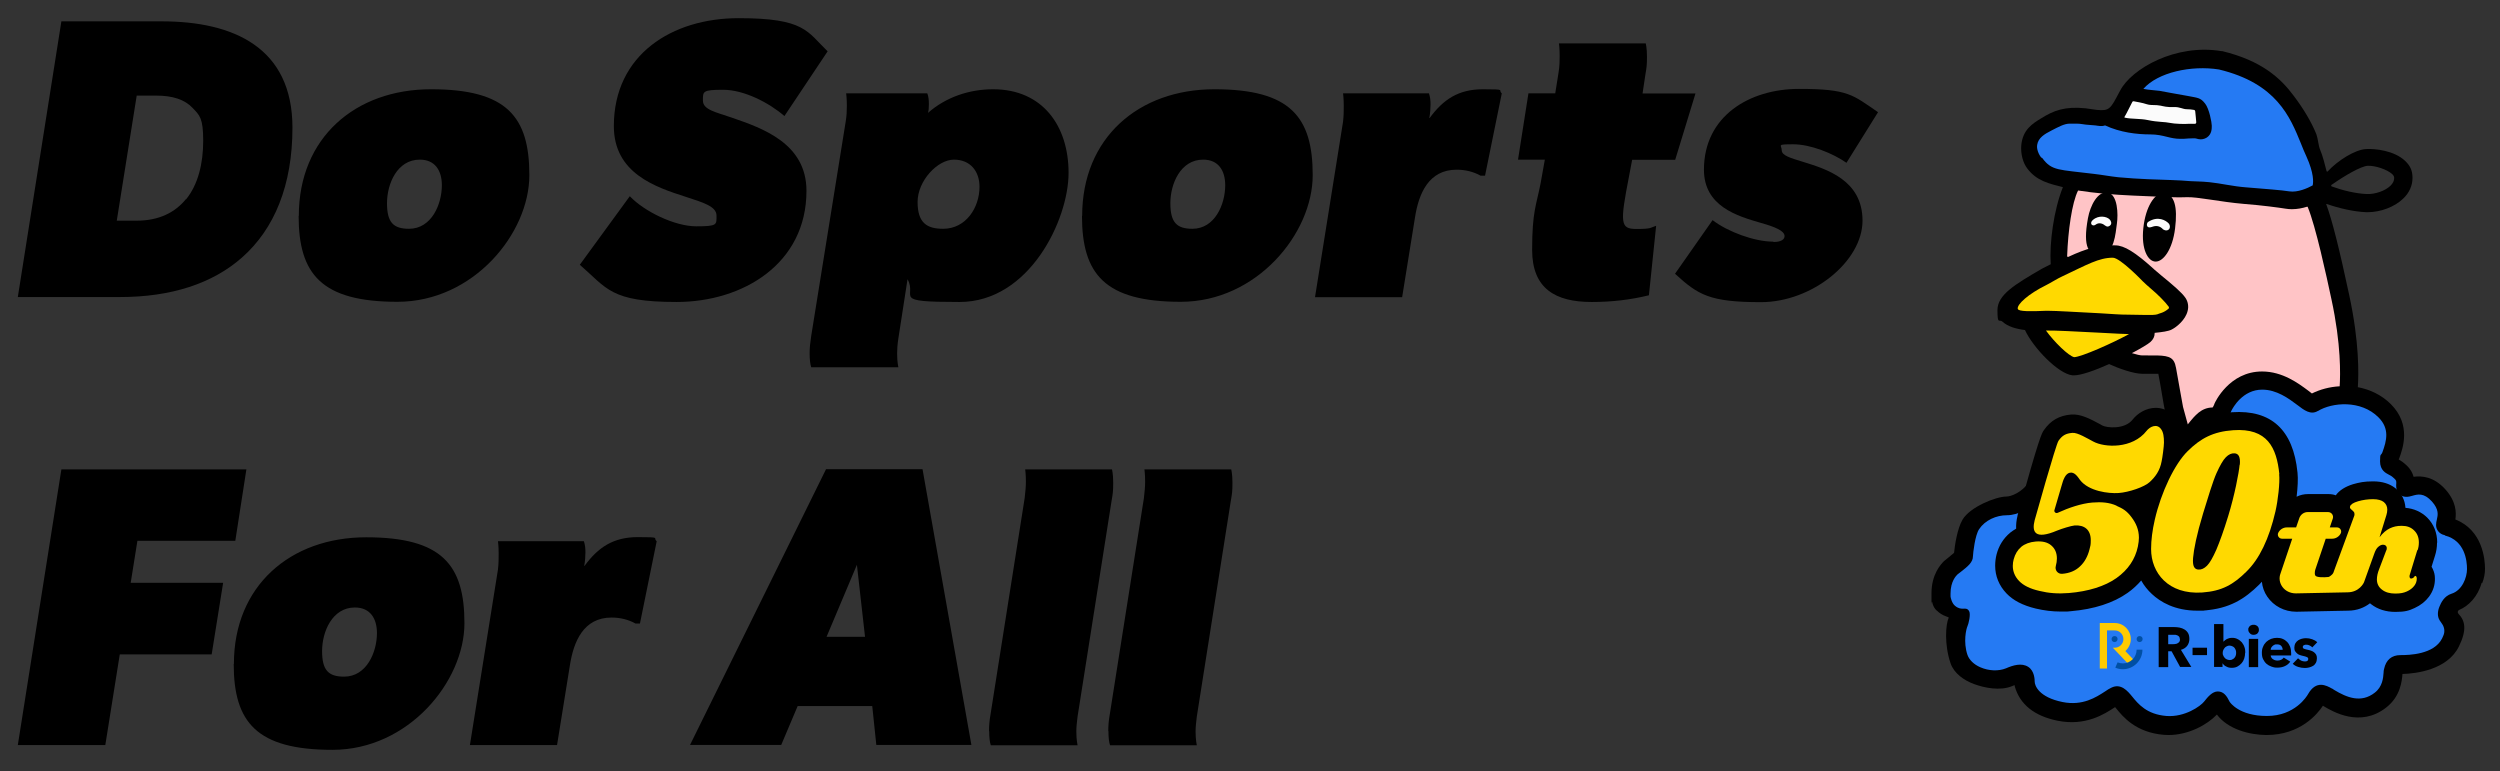
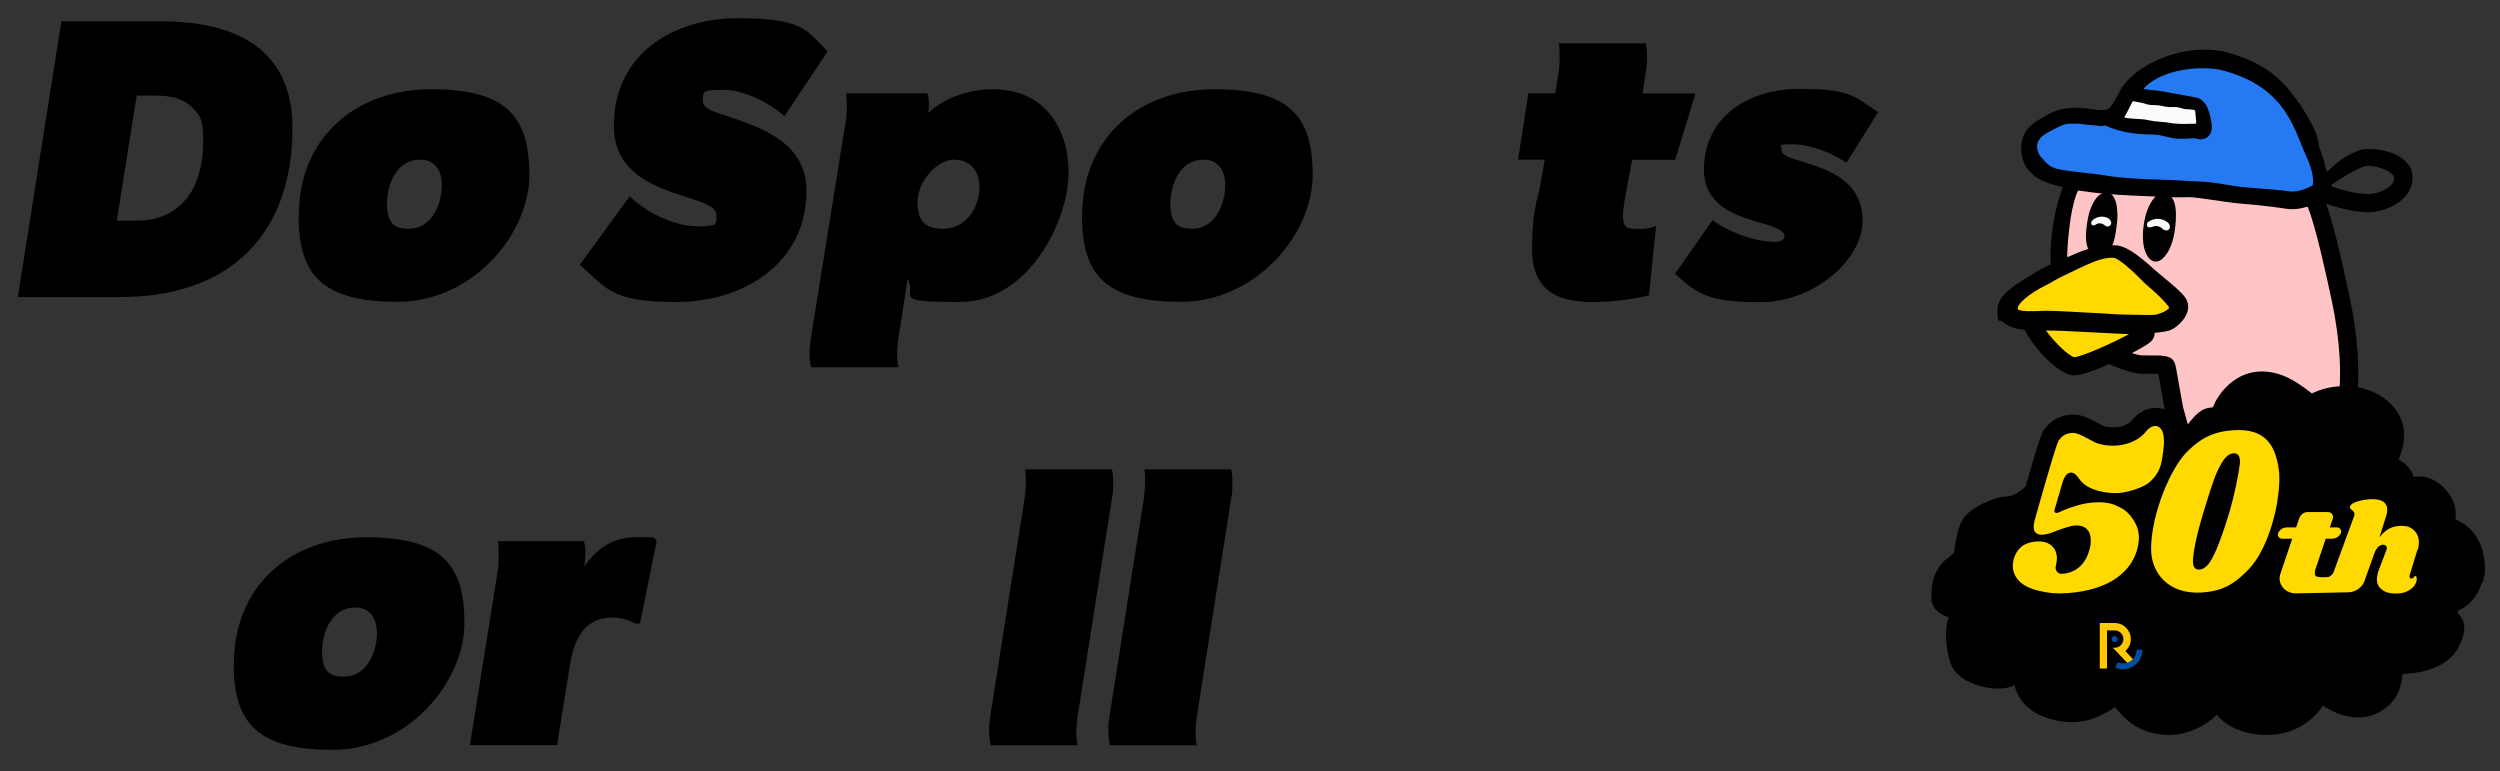
<svg xmlns="http://www.w3.org/2000/svg" id="b" version="1.1" viewBox="0 0 1417.3 437.1">
  <rect x="0" y="0" width="1417.3" height="437.1" fill="#333333" stroke="none" />
  <defs>
    <style>
      .st0 {
        fill: #ffc4c6;
      }

      .st1 {
        fill: #257af3;
      }

      .st2 {
        fill: #fbfbfb;
      }

      .st3 {
        fill: #004fa4;
      }

      .st4 {
        fill: #ffd900;
      }

      .st5 {
        fill: #ffcb00;
      }
    </style>
  </defs>
  <g id="c">
    <path d="M165.8,72.3c0,32.7-10.2,57.4-28.5,73.6-16.8,14.9-40.4,22.5-69.2,22.5H10.1L34.8,12.1h56.9c40.6,0,74.1,14.8,74.1,60.3h0ZM105.5,113c6.8-8.4,9.7-20.3,9.7-33.2s-2-14.4-6-18.6c-4.5-4.8-11.4-7-20.6-7h-11.1l-11.3,70.9h11.3c12.7,0,21.8-4.7,27.9-12.2h0Z" />
    <path d="M169.4,122.4c0-44.2,31.9-71.8,75-71.8s55.7,15.7,55.7,48.7-31.7,71.8-74.8,71.8-56-15.7-56-48.7h0ZM250.5,105c0-8.2-3.8-14.5-12.5-14.5-12.9,0-18.6,13.8-18.6,24.7s3.6,14.5,12.5,14.5c12.7,0,18.6-13.8,18.6-24.7Z" />
    <path d="M357.1,111.3c8.2,8.6,25.4,17,37.6,17s11.5-.9,11.5-6.1-7.6-7.4-17.4-10.6c-17.1-5.5-40.8-13.3-40.8-40.1,0-40.6,33.1-61.2,70.7-61.2s38.8,7.5,50.5,18.8l-24.5,36.7c-8.6-7.5-22.9-14.9-34.7-14.9s-11.5.9-11.5,6.1,7.1,6.5,16.4,9.7c17.4,6,42.3,14.6,42.3,41.5,0,41.3-36,63-73.6,63s-39.4-7.7-54.9-21.1l28.3-38.8h0Z" />
    <path d="M459,200.1c0-2.7.3-5.9.9-9.7l19.5-121.2c.6-3.4.7-6.5.7-9.3,0-4.3-.4-7-.4-7h46c.7,1.8.9,3.8.9,6.1s-.1,3.6-.5,5c10.2-9,23.5-13.4,36.9-13.4,28.1,0,42.8,20.8,42.8,47.4s-22.2,73.2-61.8,73.2-23.7-2.6-29.5-12.9l-5.2,33.6c-.5,3.2-.7,6.1-.7,8.4,0,5,.7,7.9.7,7.9h-49.4c-.6-1.8-.9-4.5-.9-7.9h0ZM555.3,105.9c0-8.8-5.2-15.4-14.5-15.4s-20.6,12-20.6,24,5.4,15.2,14.5,15.2c12.9,0,20.6-12,20.6-23.8h0Z" />
    <path d="M613.5,122.4c0-44.2,31.9-71.8,75-71.8s55.7,15.7,55.7,48.7-31.7,71.8-74.8,71.8-56-15.7-56-48.7h0ZM694.6,105c0-8.2-3.8-14.5-12.5-14.5-12.9,0-18.6,13.8-18.6,24.7s3.6,14.5,12.5,14.5c12.7,0,18.6-13.8,18.6-24.7Z" />
-     <path d="M761.8,59.9c0-4.3-.4-7-.4-7h48.7c.7,2.1.9,4.1.9,6.3s-.2,5.2-.7,7.7h.2c7.7-10.5,16.3-16.3,30.2-16.3s8.2.4,10.7,2.3l-9.5,46.7h-2.5c-4.1-2.3-8.8-3.4-13.6-3.4-15.9,0-21.5,13.6-23.6,27l-7.3,45.3h-49.4l15.9-99.5c.4-3.4.4-6.3.4-9h0Z" />
    <path d="M902.3,171.2c-20.4,0-33.7-7.5-33.7-29.5s2.4-25.3,4.8-37.8l2.4-13.4h-15.2l5.9-37.6h15.2l1.8-11.3c.7-4.1.7-7.3.7-10,0-4.3-.4-7-.4-7h49.2s.7,2.5.7,7.5-.2,6.1-.9,10.2l-1.6,10.7h30l-11.5,37.6h-24.4l-1.8,9.5c-5.1,26.3-5,29.7,4.1,29.7s7.7-.7,11.3-1.8l-4.1,39.4c-10.2,2.5-20.8,3.8-32.4,3.8h0Z" />
    <path d="M1005.4,137.2c2.1,0,6.3-.4,6.3-3.4s-5.8-5.3-13.3-7.4c-13.5-3.9-32.4-9.4-32.4-30.2,0-30.4,25.8-45.8,53.9-45.8s30.4,3.4,44.8,13.2l-17.9,28.7c-7.7-5.4-20.4-10.5-30.2-10.5s-6.5.4-6.5,3.4,5.1,4.4,11.9,6.5c13.6,4.2,33.9,10.4,33.9,33.4s-28.5,46.2-57.6,46.2-35.6-4.1-48.7-16.1l21.3-30.4c8.4,6.5,23.6,12.2,34.4,12.2h.1Z" />
-     <path d="M139.7,266l-6.3,40.6h-55.5l-3.8,23.8h52.4l-6.5,40.6h-52.1l-8.2,51.4H10.1l24.7-156.3s104.9,0,104.9,0Z" />
    <path d="M132.6,376.4c0-44.2,31.9-71.8,75-71.8s55.7,15.7,55.7,48.7-31.7,71.8-74.8,71.8-56-15.7-56-48.7h0ZM213.7,358.9c0-8.2-3.8-14.5-12.5-14.5-12.9,0-18.6,13.8-18.6,24.7s3.6,14.5,12.5,14.5c12.7,0,18.6-13.8,18.6-24.7Z" />
    <path d="M282.7,313.8c0-4.3-.4-7-.4-7h48.7c.7,2.1.9,4.1.9,6.3s-.2,5.2-.7,7.7h.2c7.7-10.5,16.3-16.3,30.2-16.3s8.2.4,10.7,2.3l-9.5,46.7h-2.5c-4.1-2.3-8.8-3.4-13.6-3.4-15.9,0-21.5,13.6-23.6,27l-7.3,45.3h-49.4l15.9-99.5c.4-3.4.4-6.3.4-9h0Z" />
-     <path d="M523,266l27.7,156.3h-53.9l-2.3-22h-42.3l-9.3,22h-51.7l77.1-156.3h54.9,0ZM485.8,320.2l-17.2,40.8h21.8l-4.6-40.8Z" />
    <path d="M560.7,414.4c0-2.7.2-5.9.9-9.7l19.3-122.3c.4-3.4.7-6.5.7-9.3,0-4.3-.4-7-.4-7h49.2s.7,2.5.7,7.5-.2,6.1-.9,10.2l-19.3,122.4c-.4,3.2-.7,6.1-.7,8.4,0,5,.7,7.9.7,7.9h-49.2c-.6-1.8-.9-4.5-.9-7.9h0Z" />
    <path d="M628.3,414.4c0-2.7.2-5.9.9-9.7l19.3-122.3c.4-3.4.7-6.5.7-9.3,0-4.3-.4-7-.4-7h49.2s.7,2.5.7,7.5-.2,6.1-.9,10.2l-19.3,122.4c-.4,3.2-.7,6.1-.7,8.4,0,5,.7,7.9.7,7.9h-49.2c-.6-1.8-.9-4.5-.9-7.9h0Z" />
  </g>
  <g>
    <path d="M1407.2,330.6c1.1-2.7,1.6-5.5,1.6-8.2,0-5.2-1.3-21.8-16.8-27.9.6-3.9.5-10.2-5.7-17.1-6.6-7.3-13.4-7.7-18-7.1-.5-2-1.6-4.3-4.1-6.6-1.7-1.6-3.2-2.6-4.3-3.2,0-.2.1-.3.2-.5,2.1-5.7,7-19.1-4.6-30.8-5.3-5.3-11.9-8.4-18.8-9.7.5-7.3.9-25.4-4.9-52.3-5.7-26.7-9.7-42.4-13-51.4,0-.1,0-.2.2-.2,6.7,2.4,15.3,4.4,22.4,4.7.3,0,.6,0,.9,0,7.3,0,15.3-3,20.1-7.7,3.5-3.3,5.3-7.4,5.3-11.8s-1.5-7-4.2-9.6c-6.2-5.9-17.1-7-22.1-6.7-6.2.3-16,6.4-21.8,12.7-.2.2-.5.1-.6-.1-.8-3.1-2.2-8.9-3.7-12.3-.9-2-1.2-6.3-2.1-8.7-2.8-6.9-7.2-14.3-12.7-21.6-7.6-10.3-18.4-20.1-40.6-25.5h-.4c-26.1-4.4-51.1,10-57.5,22.3l-.5.9c-5,9.5-5.6,10.8-12.7,10.1-2.3-.2-4.4-.7-6.4-.9-11.8-1.2-18.1,1.2-25.4,5.8-4.8,2.9-10.3,6.4-11.1,15.2-.4,4.9,1,10,3.4,13.1,5.3,7.1,12.4,8.6,20.2,10.6-5.2,13-7.7,31.7-6.9,43.7-1.4.8-3.7,1.8-5.1,2.6-15.1,8.8-25.1,14.7-25.1,23.4s1,4.8,2.9,6.6c2.9,2.7,7.7,4.1,12.7,4.7,4.6,10,18.9,24.9,27,25.7.2,0,.4,0,.7,0,4.1,0,12-2.8,20-6.4,5.4,2.5,14,5.5,18.7,5.5s1.5,0,2.3,0c1.6,0,4.7,0,6.9,0,.6,2.9,1.4,7.7,2,11.2.9,5.4,1.5,8.8,1.8,10.1,1.1,4.4,2.6,9.9,3.7,13.7-.5,0-1.1,0-1.7,0-5.2,0-12.4,2-16.1,4.9-.7,0-1.5-.2-2-.3-1.6-.3-2.8-.5-4.3-.2-4,1-7.1,2.5-9,4.4-1.9,1.5-12.7,6.7-20.6,6.7-12.8,0-21.6,3.6-27.1,11-4.3,5.9-10.2,8.1-12.9,8.1-5.8,0-20.6,5.9-24.8,13.1-3,5.1-4.4,14.7-4.8,18.8-.9.8-2.3,2-3.1,2.6-1.3,1-2,1.6-2.6,2.1-1.8,1.8-7.1,7.5-7.1,18.2s0,3.4.4,5c0,0,.2,1,.4,1.5.4,1.2,1.1,2.3,2,3.2,0,0,.2.1.3.2,1.4,1.4,3.1,2.5,5.1,3.2.7.2,1.2.5,1.6.7-1.8,3.8-2.6,15.3,1,25.9,2,5.8,7.6,9.7,13.3,11.8,5.7,2.1,14.8,4.1,21.8,1.1.4-.2.8-.3,1.2-.5,0,.1,0,.3.1.4v.3c2.9,10.2,11,16.8,24.3,19.5,15.9,3.2,26.6-3.8,32.4-7.6,0,0,.1,0,.2-.1.2.2.3.4.5.6,3.9,4.8,11.2,13.8,27.2,15.1.9,0,1.7.1,2.6.1,11.3,0,21.9-5.8,27.4-11.6,6.3,8.4,18.5,11.5,27.9,11.6h.2c19.2,0,28.9-11.9,32-16.6.2,0,.3.2.5.3,5.1,3,20.6,12.3,35.4.7,8.1-6.3,8.9-15.1,9.2-19,7.4-.2,25.4-2.2,32-15.6,4.7-9.6,3.5-14.6-.3-18.6-.6-.6-.4-1.7.4-2.1,5.2-2.1,10.6-7.4,12.8-15.4h0ZM1322.1,104.6c7.1-5,16.4-10.4,20.2-10.6,4.1-.2,11,2,14,4.8.9.9,1,1.6,1,2.2,0,1.5-.7,2.9-2.1,4.3-3,2.9-8.7,4.9-13.4,4.7-6.1-.2-13.9-2.1-19.9-4.3-.4-.1-.5-.7.2-1.2h0Z" />
    <path class="st2" d="M1209.6,57.4c1.9.4,4.8.8,7.5,1.7.8.2,1.5.4,2.3.4,2.5,0,4.8.2,5.5.4,1.5.3,3.6,1,8,.8,2.5-.1,4.9,1.2,6.5,1.2s3.4.2,4.4.4c.4,0,.6.4.7.7.2,1.3.4,4.5.6,6.3,0,.5-.3.9-.8.9-1.3,0-3.2-.1-4,0-1.1.2-8,0-9.9-.5-3.1-.7-7-.4-12.6-1.6-4.6-1-9.2-.5-13.2-1.4-.2,0-.3-.3-.2-.4,1.3-2.1,3.2-6.2,4.5-8.6.1-.2.4-.3.6-.3h0Z" />
    <path class="st1" d="M1157.1,89.2c-2.3-3.1-2.4-6-2.2-7,.6-4.1,4.2-6.2,8.1-8.2,3.9-2,7.3-3.9,10.3-3.9s5.1-.1,7.4.3c2.1.4,4.4.4,7.2.7,1.5.2,3.6.7,5.5,0,8.6,4,18,5.1,25.6,5.1,3.9,0,6.8.7,9.6,1.4,2.4.6,4.7,1.1,7.2,1.1h0c1.7,0,3.4,0,4.9-.2,1.5,0,3.6-.2,4.2,0,1,.3,1.9.5,2.7.5,1.6,0,2.8-.6,3.6-1.1,2.7-1.9,2.7-4.9,2.7-6.6s-1.4-9.6-3.8-12.6c-2.7-3.5-4.4-3.2-9.8-4.3-5.4-1-13.2-2.3-16-2.9-.9-.2-6.5-.5-9.2-1.1,8.2-9.4,27.2-13.5,42.9-11,32.7,7.9,40.3,26.9,46.5,42.1,1,2.5,1.9,4.8,3,7.1,4.4,9.7,4,14.7,3.6,16.5-2.9,1.6-8.5,4.1-13.2,3.4-4.2-.7-13.7-1.4-24.7-2.3-7-.5-14.5-2.3-20.6-2.9-4.7-.5-8.5-.4-10.9-.6-6.7-.6-14.1-.7-24-1.1-5.3-.2-11-.6-16.7-1.1-4.7-.5-9.4-1.4-13.8-1.9-20-2.5-24-1.6-29.4-9h0Z" />
    <path class="st4" d="M1143.9,175.1c-.5-2.6,6.1-8.5,16-13.4,2.1-1,6.7-3.9,9.2-5,14.2-6.7,20.8-10.6,28.7-10.6,4.2,0,17,13.4,17,13.4.9.9,3.2,3,5.1,4.6,3.1,2.6,7.5,6.9,9.6,9.8.2.3.2.7,0,1-2.9,2.6-5.4,2.7-6.5,3.3-2.2.7-9.2.2-15.8.2s-9-.4-16.6-.8c-14-.7-24.7-1.4-29.3-1.4s-1.2,0-1.6,0c-8.5.4-15.4.4-15.7-1h0Z" />
    <path class="st4" d="M1175.9,202.5c-3.2-.7-11.3-8.6-16-15.1,0,0,.1,0,.1,0,3.1-.2,18.6.6,29.9,1.2,9.3.5,15.1.8,17,.8h.1c-9.1,5-27,13-31.2,13.1h0Z" />
    <path class="st0" d="M1310.7,223.1c-.7-.5-1.5-1.1-2.2-1.7-5.4-4-14.4-10.8-26.1-10.8h0c-18.6,0-26.7,17.5-27,18.3l-.2.6c-.2.5-.6,1.2-.8,1.5-6.4.1-9.9,4.3-14.1,9.6-.9-3.2-1.9-6.9-2.7-9.9-.2-1-1-5.5-1.7-9.4-2.3-13.4-2.6-14.9-3.3-16.1-1.9-3.7-6-3.8-15.9-3.7-.8,0-1.6,0-2.2,0-1.1,0-3.4-.5-5.9-1.3,5.1-2.7,9.2-5.1,10.6-6.4,1.5-1.4,2.3-3,2.3-4.7s0-.3,0-.4c4.1-.4,7.9-.9,9.7-1.9,2.8-1.4,7.8-5.5,9-10.5.7-2.6.2-5.3-1.2-7.4-2-3-7.2-7.4-13.8-12.8-1.7-1.4-3.2-2.7-4-3.4l-.3-.3c-10.4-9.4-16.7-13.3-21.7-13.3h0c-.7,0-1.5,0-2.2,0-7.2,0-13.9,1.6-24.4,6.5-.3.2-.7,0-.7-.5.5-14.1,2.7-30.2,6.2-37.1,2.3.3,4.7.6,7.3,1,10.2,1.3,21.4,1.8,31.3,2.2,9.1.4,18.1.9,22.9.6,6-.3,19.3,2.7,32.5,3.8,10.3.8,19.9,2.1,23.6,2.7,1.2.2,2.4.3,3.6.3,3.1,0,6-.6,8.6-1.4.2,0,.4,0,.4.2,4.5,10.8,10.6,39,13.4,52.1,5.6,25.8,5.1,43.1,4.7,49.5-5.7.3-11.2,1.8-15.8,4.1h0Z" />
-     <path class="st1" d="M1386,303.4c-1.6-.3-2.9-1.1-3.8-2.3-1.7-2.3-1.1-4.8-.7-6.5.6-2.7,1.3-5.7-2.8-10.3-4.6-5.1-8.1-4.1-11.2-3.2-1.7.5-5.3,1.5-7.7-1.5-1.6-2-1.4-4.3-1.3-5.6,0-1.2.1-1.6-1.1-2.7-1.5-1.4-2.4-1.9-3.3-2.3-1.5-.8-4.8-2.4-4.8-7.4s.5-3.1,1.3-5.1c2.5-6.8,4.2-13.5-2.2-19.9-10-10-26.3-8.5-34.3-3.6h-.1c-4,2.4-7.7-.4-11.6-3.4-4.9-3.7-11.7-8.7-19.9-8.7h0c-11.1,0-16.6,10.2-17.5,12-1.1,3.4-4.4,8.5-10.3,8.5s-2,.2-6.6,6c-5.4,6.8-11.1,9.9-18.4,9.9s-8.3,1.7-9.4,2.5c-2.9,3.4-7.7,2.5-10.6,1.9-.2,0-.4,0-.6-.1-2.7.8-3.6,1.6-3.6,1.6-2.8,2.8-16.9,9.7-27.8,9.7-9.4,0-15.3,2.2-18.7,6.8-6.2,8.5-15.1,12.4-21.2,12.4s-12.4,2.8-15.8,7.9c-2.3,3.4-3.4,13.3-3.5,15.4,0,3.4-2.9,5.7-7,8.9-.6.5-1.4,1.1-1.7,1.3-.8.8-4,3.9-4,10.9s0,1.1,0,1.6c0,.7.8,4,2.6,5.4,3.9,3.2,6.1,0,7.9,2.9,1.1,1.7-.3,7.4-.9,8.6h0c-.7,1.5-2.5,8.9,0,16.3,1,2.8,3.6,5.4,7.3,7,4.8,2.1,10.3,2.3,14.5.6,3.9-1.7,8.9-3.3,12.7-.8,3.5,2.3,3.6,7.2,3.6,8.3,0,2.3,2.4,8.9,15.8,11.6,11.4,2.3,19-2.7,24.1-6,1.3-.9,2.4-1.6,3.5-2.1,5.5-2.8,9.4,2,11.8,4.9,3.5,4.3,8.3,10.2,19.5,11.1,10.3.8,19.3-5.5,21.4-8.2,2.1-2.7,4.7-5.7,7.7-5.7h0c3.3,0,5.1,2.5,6.7,5.8.2.4,5.4,8.1,21.1,8.1h.1c15.8,0,22.6-11.1,23.3-12.4,4.6-8.1,10.4-4.9,13.6-3.1h.1c.3.2.8.5,1.2.8,7,4.2,15.1,7.6,22.9,1.5,4.4-3.4,4.8-8.4,5-11.3,0-.8.1-1.5.3-2.2,1.1-5.1,4.3-7.8,9.2-7.8s19.1-.3,23.7-9.5c.3-.6.5-1.1.7-1.6,1-2.2.6-4.8-.8-6.7-.4-.6-.9-1.3-1.3-1.9-1.3-2.1-1.3-4.8-.2-7.6,1-2.5,2.8-6.2,6.9-7.5,6.1-1.9,8.8-9.2,8.8-14s-1.2-16.1-12.5-19h0Z" />
    <path d="M1107.9,315.1v.2-.2Z" />
    <path d="M1190.7,144.6c-6.4,0-10.1-3.9-7-20.9,1.3-7.2,5.6-15.6,11.3-14.5,5.6,1.1,5.9,12.3,5.1,17.7-.8,5.4-1.3,17-9.4,17.8Z" />
    <path d="M1226.3,109.1c-4.9.8-9.9,8-11.2,20.2-1.3,12.2,2.7,19,7,19s9.5-6.7,11-18.8c1.5-12.2-.2-19.5-6.8-20.4Z" />
    <path class="st2" d="M1193.4,127.9c-1-1-3.4-2.1-5.4-.5-.9.7-1.9.4-2.3-.2-.4-.7-.2-1.7.8-2.5,3.3-2.9,7.9-2,9.5-.3.9.9,1.3,2.4.4,3.3-1.4,1.3-2.5.6-3,.1Z" />
    <path class="st2" d="M1226.1,129.8c-1-1-2.8-2.2-5.4-1.4-.9.3-2.5,1-3.3,0-.5-.7-.4-2.1.6-2.7,5.4-3.4,9.8-.8,11.4.9.9.9,1.1,2.8,0,3.6-1.3,1-3,0-3.4-.4Z" />
-     <path d="M1381.7,307.6c0-5.6-2-10.5-5.7-14.2-3.3-3.2-7.5-5.1-12.3-5.5-.3-4.5-2.3-8.5-5.8-11.2-3.2-2.5-7.4-3.8-12.5-3.8s-7.8.6-11.4,1.6c-4.5,1.4-7.8,3.5-9.8,6.3-1.3-.5-2.8-.7-4.2-.7h-11.5c-2.3,0-4.5.5-6.5,1.5.6-5,.9-10.2.5-13.7-2.4-24.2-14.9-35.7-37.1-34.2-11.3.8-20.1,4.3-28.5,11.4-.5-2.7-1.4-5.5-3.3-8-2.7-3.7-6.8-5.8-11.3-5.9-5.9,0-10.7,3.4-13.2,6.6-4.5,5.8-14.7,4.8-17.3,3.4-.4-.2-.8-.4-1.2-.7-5.9-3.2-11.2-5.9-16.4-5.5-6.8.6-11.6,3.3-15.5,8.9-1.2,1.7-2.5,3.6-14.9,48.2,0,0,0,.2,0,.2-.7,2.8-.9,5.3-.8,7.4-1.2.7-2.4,1.5-3.4,2.3-3.8,3.2-6.4,7.3-7.7,12.3-.5,2-.8,4.2-.8,6.4,0,5.9,2.2,11.3,6.4,15.7,3.8,4,9.2,6.8,16.6,8.6,4.7,1.1,9.3,1.7,14.1,1.7s3.8,0,5.8-.2c13.1-1.1,24.2-4.7,32.2-10.4,3-2.1,5.5-4.5,7.7-7,1.6,2.9,3.7,5.5,6.1,7.7,4.7,4.4,12.9,9.4,25.7,9.4s2.3,0,3.6-.1c14.7-1,23.3-6.6,31.5-14.7.5-.5,1-1.1,1.5-1.6.3,3,1.3,5.9,3.1,8.5,3.6,5.3,9.7,8.5,16.4,8.5,0,0,.2,0,.2,0l29.1-.6c5.2,0,9.4-1.8,12.5-4.2.2.2.4.3.6.5,3.7,2.9,8.4,4.4,13.8,4.4s7.7-.7,10.9-2.2c3.5-1.6,6.2-3.8,8.2-6.5,2.3-3.1,3.4-6.7,3.3-10.3,0-1.9-.4-3.6-1.2-5.3-.2-.5-.5-.9-.7-1.3l1.9-6.1c.8-2.4,1.2-5,1.2-7.5Z" />
+     <path d="M1381.7,307.6c0-5.6-2-10.5-5.7-14.2-3.3-3.2-7.5-5.1-12.3-5.5-.3-4.5-2.3-8.5-5.8-11.2-3.2-2.5-7.4-3.8-12.5-3.8s-7.8.6-11.4,1.6c-4.5,1.4-7.8,3.5-9.8,6.3-1.3-.5-2.8-.7-4.2-.7h-11.5c-2.3,0-4.5.5-6.5,1.5.6-5,.9-10.2.5-13.7-2.4-24.2-14.9-35.7-37.1-34.2-11.3.8-20.1,4.3-28.5,11.4-.5-2.7-1.4-5.5-3.3-8-2.7-3.7-6.8-5.8-11.3-5.9-5.9,0-10.7,3.4-13.2,6.6-4.5,5.8-14.7,4.8-17.3,3.4-.4-.2-.8-.4-1.2-.7-5.9-3.2-11.2-5.9-16.4-5.5-6.8.6-11.6,3.3-15.5,8.9-1.2,1.7-2.5,3.6-14.9,48.2,0,0,0,.2,0,.2-.7,2.8-.9,5.3-.8,7.4-1.2.7-2.4,1.5-3.4,2.3-3.8,3.2-6.4,7.3-7.7,12.3-.5,2-.8,4.2-.8,6.4,0,5.9,2.2,11.3,6.4,15.7,3.8,4,9.2,6.8,16.6,8.6,4.7,1.1,9.3,1.7,14.1,1.7s3.8,0,5.8-.2c13.1-1.1,24.2-4.7,32.2-10.4,3-2.1,5.5-4.5,7.7-7,1.6,2.9,3.7,5.5,6.1,7.7,4.7,4.4,12.9,9.4,25.7,9.4s2.3,0,3.6-.1c14.7-1,23.3-6.6,31.5-14.7.5-.5,1-1.1,1.5-1.6.3,3,1.3,5.9,3.1,8.5,3.6,5.3,9.7,8.5,16.4,8.5,0,0,.2,0,.2,0l29.1-.6c5.2,0,9.4-1.8,12.5-4.2.2.2.4.3.6.5,3.7,2.9,8.4,4.4,13.8,4.4s7.7-.7,10.9-2.2c3.5-1.6,6.2-3.8,8.2-6.5,2.3-3.1,3.4-6.7,3.3-10.3,0-1.9-.4-3.6-1.2-5.3-.2-.5-.5-.9-.7-1.3l1.9-6.1Z" />
    <path class="st4" d="M1370.6,311.9c.5-1.4.7-2.9.7-4.4,0-2.8-.9-5.1-2.7-6.8-1.8-1.8-4.1-2.6-7-2.6s-4.7.5-6.7,1.4c-2.1,1-4,2.6-5.9,5.1l3.9-12.6c.3-1,.5-2,.5-3.1,0-1.8-.7-3.2-2-4.3-1.3-1-3.3-1.6-6.1-1.6s-5.8.4-8.5,1.2c-2.7.8-4.2,1.8-4.5,2.9-.1.5-.1.9.1,1.1.2.3.6.6,1,1,.4.3.8.7,1,1,.3.3.4.8.4,1.3s0,.6-.2,1.1l-11.2,30.5c-.3,1.1-.7,2-1.2,2.5-.5.5-1.1,1-1.8,1.4,0,0-.2,0-.3.1-2.8.3-6.8.3-7.5-.8-.7-1.2,0-3.4,0-3.4l5.9-17.5h3.7c2,0,3.9-1.2,4.8-3,.8-1.6-.4-3.4-2.1-3.4h-4.1l1.7-5c.6-1.8-.7-3.7-2.7-3.7h-11.5c-2.1,0-3.9,1.3-4.7,3.2l-1.9,5.5h-5.3c-2,0-3.9,1.2-4.8,3-.8,1.6.4,3.4,2.1,3.4h5.8l-6.6,19.6c-2.1,5.3,1.9,11.4,8.7,11.4l29.2-.6c6.6,0,9.3-5.2,9.5-6,.4-1.1,5.7-15.9,5.7-15.9h0c.6-1.7,1.3-3.1,2.3-3.9.9-.8,1.8-1.2,2.7-1.2.6,0,1.1.2,1.5.5.4.4.6.8.6,1.5s-.1.9-.4,1.5l-3.9,10.3c-.9,2.2-1.3,4.2-1.3,5.9,0,2.4,1,4.4,2.9,5.8,1.9,1.5,4.4,2.2,7.5,2.2s4.8-.4,6.6-1.2c1.8-.8,3.2-1.9,4.2-3.2,1-1.3,1.4-2.7,1.4-4,0-.4,0-.8-.2-1.1-.1-.3-.3-.5-.6-.5s-.4.2-.8.7c-.4.5-.9.7-1.5.8-.3,0-.5,0-.7-.3-.2-.2-.3-.5-.3-.8s0-.7.1-.9l4.3-14.1h0Z" />
    <path class="st4" d="M1200,286.7c-4.3-1.9-8.6-2.2-13.8-1.8-6.2.5-13.5,3-19.6,5.8-1.1.5-2.2-.4-1.9-1.5l4.1-14c.9-3.4,2.2-6.7,4.6-7.2,2.7-.6,4.5,2.3,5.8,4.1,4.9,6.4,16.2,7.8,21.9,7.4,5.7-.4,14.7-3.4,17.7-6.3,3-2.8,5.7-6.2,6.7-11.8.4-1.7,1.3-8.4,1.3-10.5,0-3.2-.3-5.9-1.7-7.7-2.4-3.3-6.4-1.2-8.1,1-8.1,10.4-23.9,9.6-30.3,6.1-3.1-1.6-8.9-5.2-11.8-4.9-3.8.3-5.8,1.5-7.9,4.5-1.5,2.1-13.5,45-13.5,45-1.7,6.6,0,11.3,12.7,5.9,2.7-1.1,7.9-2.7,9.9-2.9,2.8-.2,5.1.4,6.7,1.8,1.6,1.4,2.5,3.6,2.5,6.5s-.2,3.2-.7,5.2c-1,4-2.8,7.3-5.4,9.7-2.6,2.5-6,3.9-10.1,4.2h0c-2.5.2-4.3-2.1-3.6-4.5.4-1.5.6-2.8.6-4.2,0-3.2-1.1-5.6-3.2-7.4-2.1-1.8-5-2.5-8.8-2.2-3.4.3-6.1,1.3-8.2,3-2.1,1.8-3.5,4.1-4.3,7.1-.3,1.1-.5,2.4-.5,3.7,0,3.2,1.2,6.1,3.6,8.6,2.4,2.5,6.2,4.4,11.5,5.6,5.3,1.3,10.5,1.7,16.7,1.2,10.9-.9,20.4-3.8,27-8.5,6.6-4.7,10.6-10.7,12.1-17.8.4-2,.6-3.7.6-5,0-4.7-1.7-8.4-4.2-11.7-2.7-3.6-4.9-4.9-8.6-6.5Z" />
    <path class="st4" d="M1292.2,268.8c-1.5-14.9-6.7-26.3-26.2-24.9-11.3.8-18.4,4.6-25.7,11.8-7.4,7.2-15.1,23.3-18.7,38.9-1.4,6.1-2.1,11.6-2.1,16.7,0,13.4,9.7,25.9,29,24.6,11.3-.8,17.7-4.6,25-11.8,7.4-7.2,12.9-18.6,16.5-34.2,1.4-6.1,2.6-16.2,2.1-21.1h0ZM1269.7,263.4c-.4,4.5-2.8,17.2-6.5,29.2-2.5,8.2-4.8,14.5-6.7,19-2,4.5-3.7,7.5-5.3,9.1-1.6,1.6-3.2,2.3-4.8,2.2-1.2,0-2.1-.6-2.6-1.6-.5-1-.7-2.7-.5-5,.4-4.8,2-13.1,5.7-25.3,2.5-8.2,5.6-18.4,7.6-22.8,2-4.4,3.7-7.4,5.3-9,1.6-1.6,3.2-2.3,4.8-2.2,1.2,0,2.1.6,2.6,1.6.5,1,.7,2.6.5,4.9h0Z" />
    <path d="M1236,378.2l-4.9-9h-1.9v9h-5.4v-22.7h8.7c1.1,0,2.2.1,3.2.3,1,.2,2,.6,2.8,1.1.8.5,1.5,1.2,2,2.1.5.9.7,2,.7,3.3s-.4,2.8-1.3,3.9c-.8,1-2,1.8-3.5,2.2l5.9,9.7h-6.4ZM1235.8,362.4c0-.5-.1-1-.3-1.3-.2-.3-.5-.6-.9-.8-.4-.2-.8-.3-1.2-.4-.4,0-.9,0-1.3,0h-2.9v5.3h2.6c.5,0,.9,0,1.4-.1.5,0,.9-.2,1.3-.4.4-.2.7-.5,1-.8.2-.4.4-.8.4-1.4Z" />
    <path d="M1243,371.4v-4.2h8.2v4.2h-8.2Z" />
    <path d="M1272.8,370.1c0,1.1-.2,2.2-.5,3.2-.3,1-.8,1.9-1.5,2.7-.7.8-1.5,1.4-2.4,1.9-.9.5-2,.7-3.2.7s-2.1-.2-3-.7c-1-.4-1.7-1.1-2.2-1.9h0v2.1h-4.8v-24.3h5.3v10h0c.4-.5,1.1-1,1.9-1.5.8-.4,1.8-.7,3-.7s2.2.2,3.1.7c.9.4,1.7,1.1,2.4,1.8.6.8,1.2,1.7,1.5,2.7.4,1,.5,2.1.5,3.2h0ZM1267.7,370.1c0-.5,0-1-.2-1.5-.2-.5-.4-.9-.7-1.3-.3-.4-.7-.7-1.2-.9-.5-.2-1-.4-1.6-.4s-1.1.1-1.6.4c-.5.2-.9.5-1.2.9s-.6.8-.8,1.3c-.2.5-.3,1-.3,1.5s0,1,.3,1.5c.2.5.4.9.8,1.3.3.4.7.7,1.2.9.5.2,1,.4,1.6.4s1.2-.1,1.6-.4c.5-.2.9-.5,1.2-.9.3-.4.6-.8.7-1.3.2-.5.2-1,.2-1.5Z" />
    <path d="M1280.6,357.1c0,.4,0,.8-.2,1.1-.2.4-.4.7-.6.9s-.6.5-1,.6c-.4.1-.8.2-1.2.2-.9,0-1.6-.3-2.1-.9-.6-.6-.9-1.2-.9-2s0-.8.2-1.1c.2-.4.4-.7.6-.9.3-.3.6-.5,1-.6.4-.2.8-.2,1.2-.2s.8,0,1.2.2c.4.1.7.4,1,.6.3.3.5.6.6.9.2.4.2.7.2,1.1h0ZM1274.9,378.2v-16h5.3v16h-5.3Z" />
    <path d="M1298.9,370.4v.6c0,.2,0,.4,0,.6h-11.6c0,.4.2.9.4,1.2.2.4.5.7.9.9.4.3.8.5,1.2.6.4.1.9.2,1.4.2.8,0,1.5-.2,2.1-.5.6-.3,1-.7,1.4-1.2l3.7,2.3c-.8,1.1-1.7,1.9-3,2.5-1.2.6-2.7.9-4.3.9s-2.3-.2-3.4-.6-2-.9-2.8-1.6c-.8-.7-1.4-1.6-1.9-2.6-.5-1-.7-2.2-.7-3.6s.2-2.5.7-3.5c.4-1.1,1.1-2,1.8-2.7.8-.7,1.7-1.3,2.7-1.7,1.1-.4,2.2-.6,3.4-.6s2.3.2,3.2.6c1,.4,1.8,1,2.5,1.7.7.7,1.3,1.7,1.7,2.7.4,1.1.6,2.3.6,3.7h0ZM1294.1,368.4c0-.8-.3-1.6-.8-2.2-.5-.6-1.3-.9-2.4-.9s-1,0-1.4.2c-.4.2-.8.4-1.1.7s-.6.6-.8,1c-.2.4-.3.8-.3,1.2h6.8Z" />
    <path d="M1310.8,366.9c-.4-.4-.9-.7-1.5-1-.6-.3-1.2-.4-1.8-.4s-.9,0-1.4.3c-.4.2-.6.5-.6,1s.2.8.7,1c.5.2,1.2.4,2.2.6.6.1,1.2.3,1.8.5.6.2,1.2.5,1.7.9.5.4.9.9,1.2,1.4.3.6.4,1.2.4,2s-.2,1.9-.6,2.6c-.4.7-.9,1.3-1.6,1.7-.7.4-1.4.7-2.2.9-.8.2-1.6.3-2.4.3-1.3,0-2.6-.2-3.8-.6-1.3-.4-2.3-1-3.1-1.8l3-3.1c.5.5,1.1.9,1.7,1.3.7.3,1.4.5,2.2.5s.9-.1,1.3-.3c.4-.2.6-.6.6-1.1s-.3-.9-.8-1.1c-.5-.2-1.3-.5-2.4-.7-.6-.1-1.1-.3-1.7-.5-.6-.2-1.1-.5-1.5-.9-.4-.4-.8-.8-1.1-1.3-.3-.5-.4-1.2-.4-1.9s.2-1.8.6-2.5c.4-.7.9-1.2,1.6-1.7.6-.4,1.4-.7,2.1-.9.8-.2,1.6-.3,2.3-.3,1.2,0,2.4.2,3.5.6,1.1.4,2.1.9,2.9,1.7l-2.9,3h0Z" />
    <path class="st5" d="M1198.9,357.4c2.7,0,4.9,2.2,4.9,4.9s-2.2,4.9-4.9,4.9h-1.1l9.6,10.1c.5-.3,2.4-1.5,3.3-2.1-.8-.8-3.9-4.1-5.8-6.1,1.9-1.7,3.1-4.1,3.1-6.8,0-5-4.1-9.1-9.1-9.1h-8.5v25.8h4.1v-21.6h4.3Z" />
-     <path class="st3" d="M1213,364c.9,0,1.7-.7,1.7-1.7s-.7-1.7-1.7-1.7-1.7.7-1.7,1.7.7,1.7,1.7,1.7Z" />
    <path class="st3" d="M1198.8,364c.9,0,1.7-.7,1.7-1.7s-.7-1.7-1.7-1.7-1.7.7-1.7,1.7.7,1.7,1.7,1.7Z" />
    <path class="st3" d="M1203.6,376.1c-1.1,0-2.1-.2-3.1-.6l-1.3,3c1.3.6,2.8.9,4.3.9,6.1,0,11.1-5,11.1-11.1h-3.3c0,4.3-3.5,7.8-7.8,7.8Z" />
  </g>
</svg>